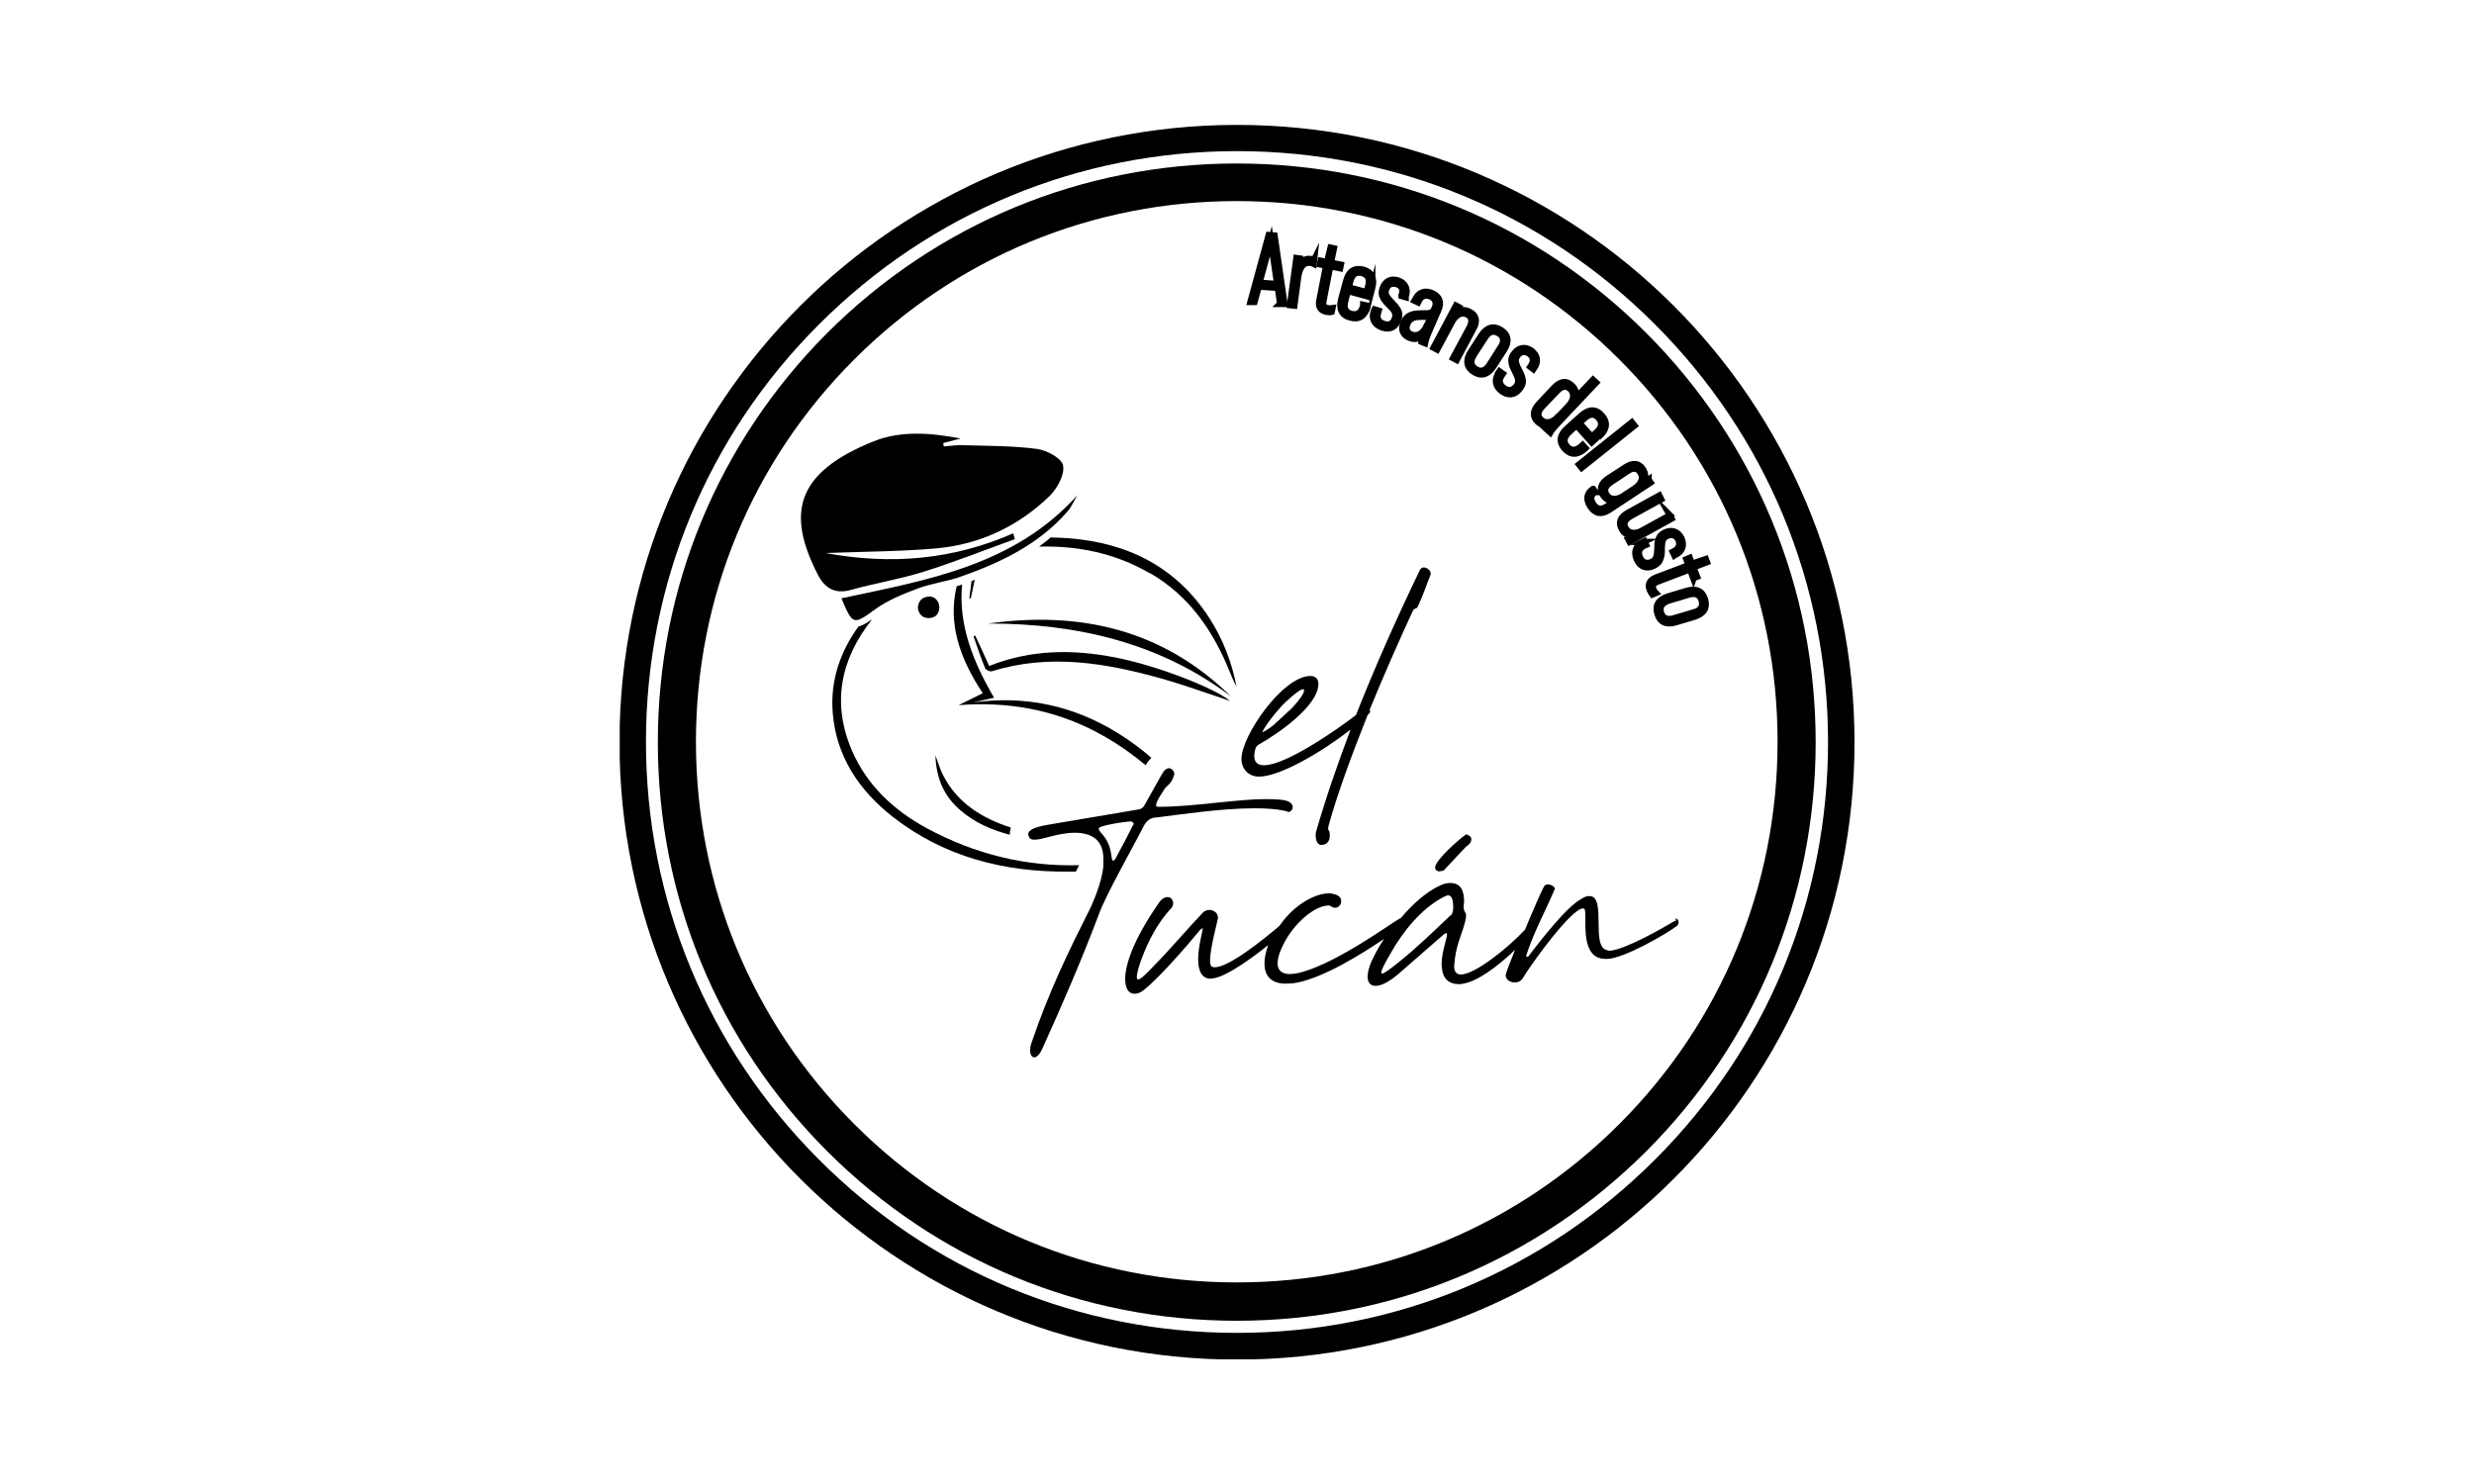
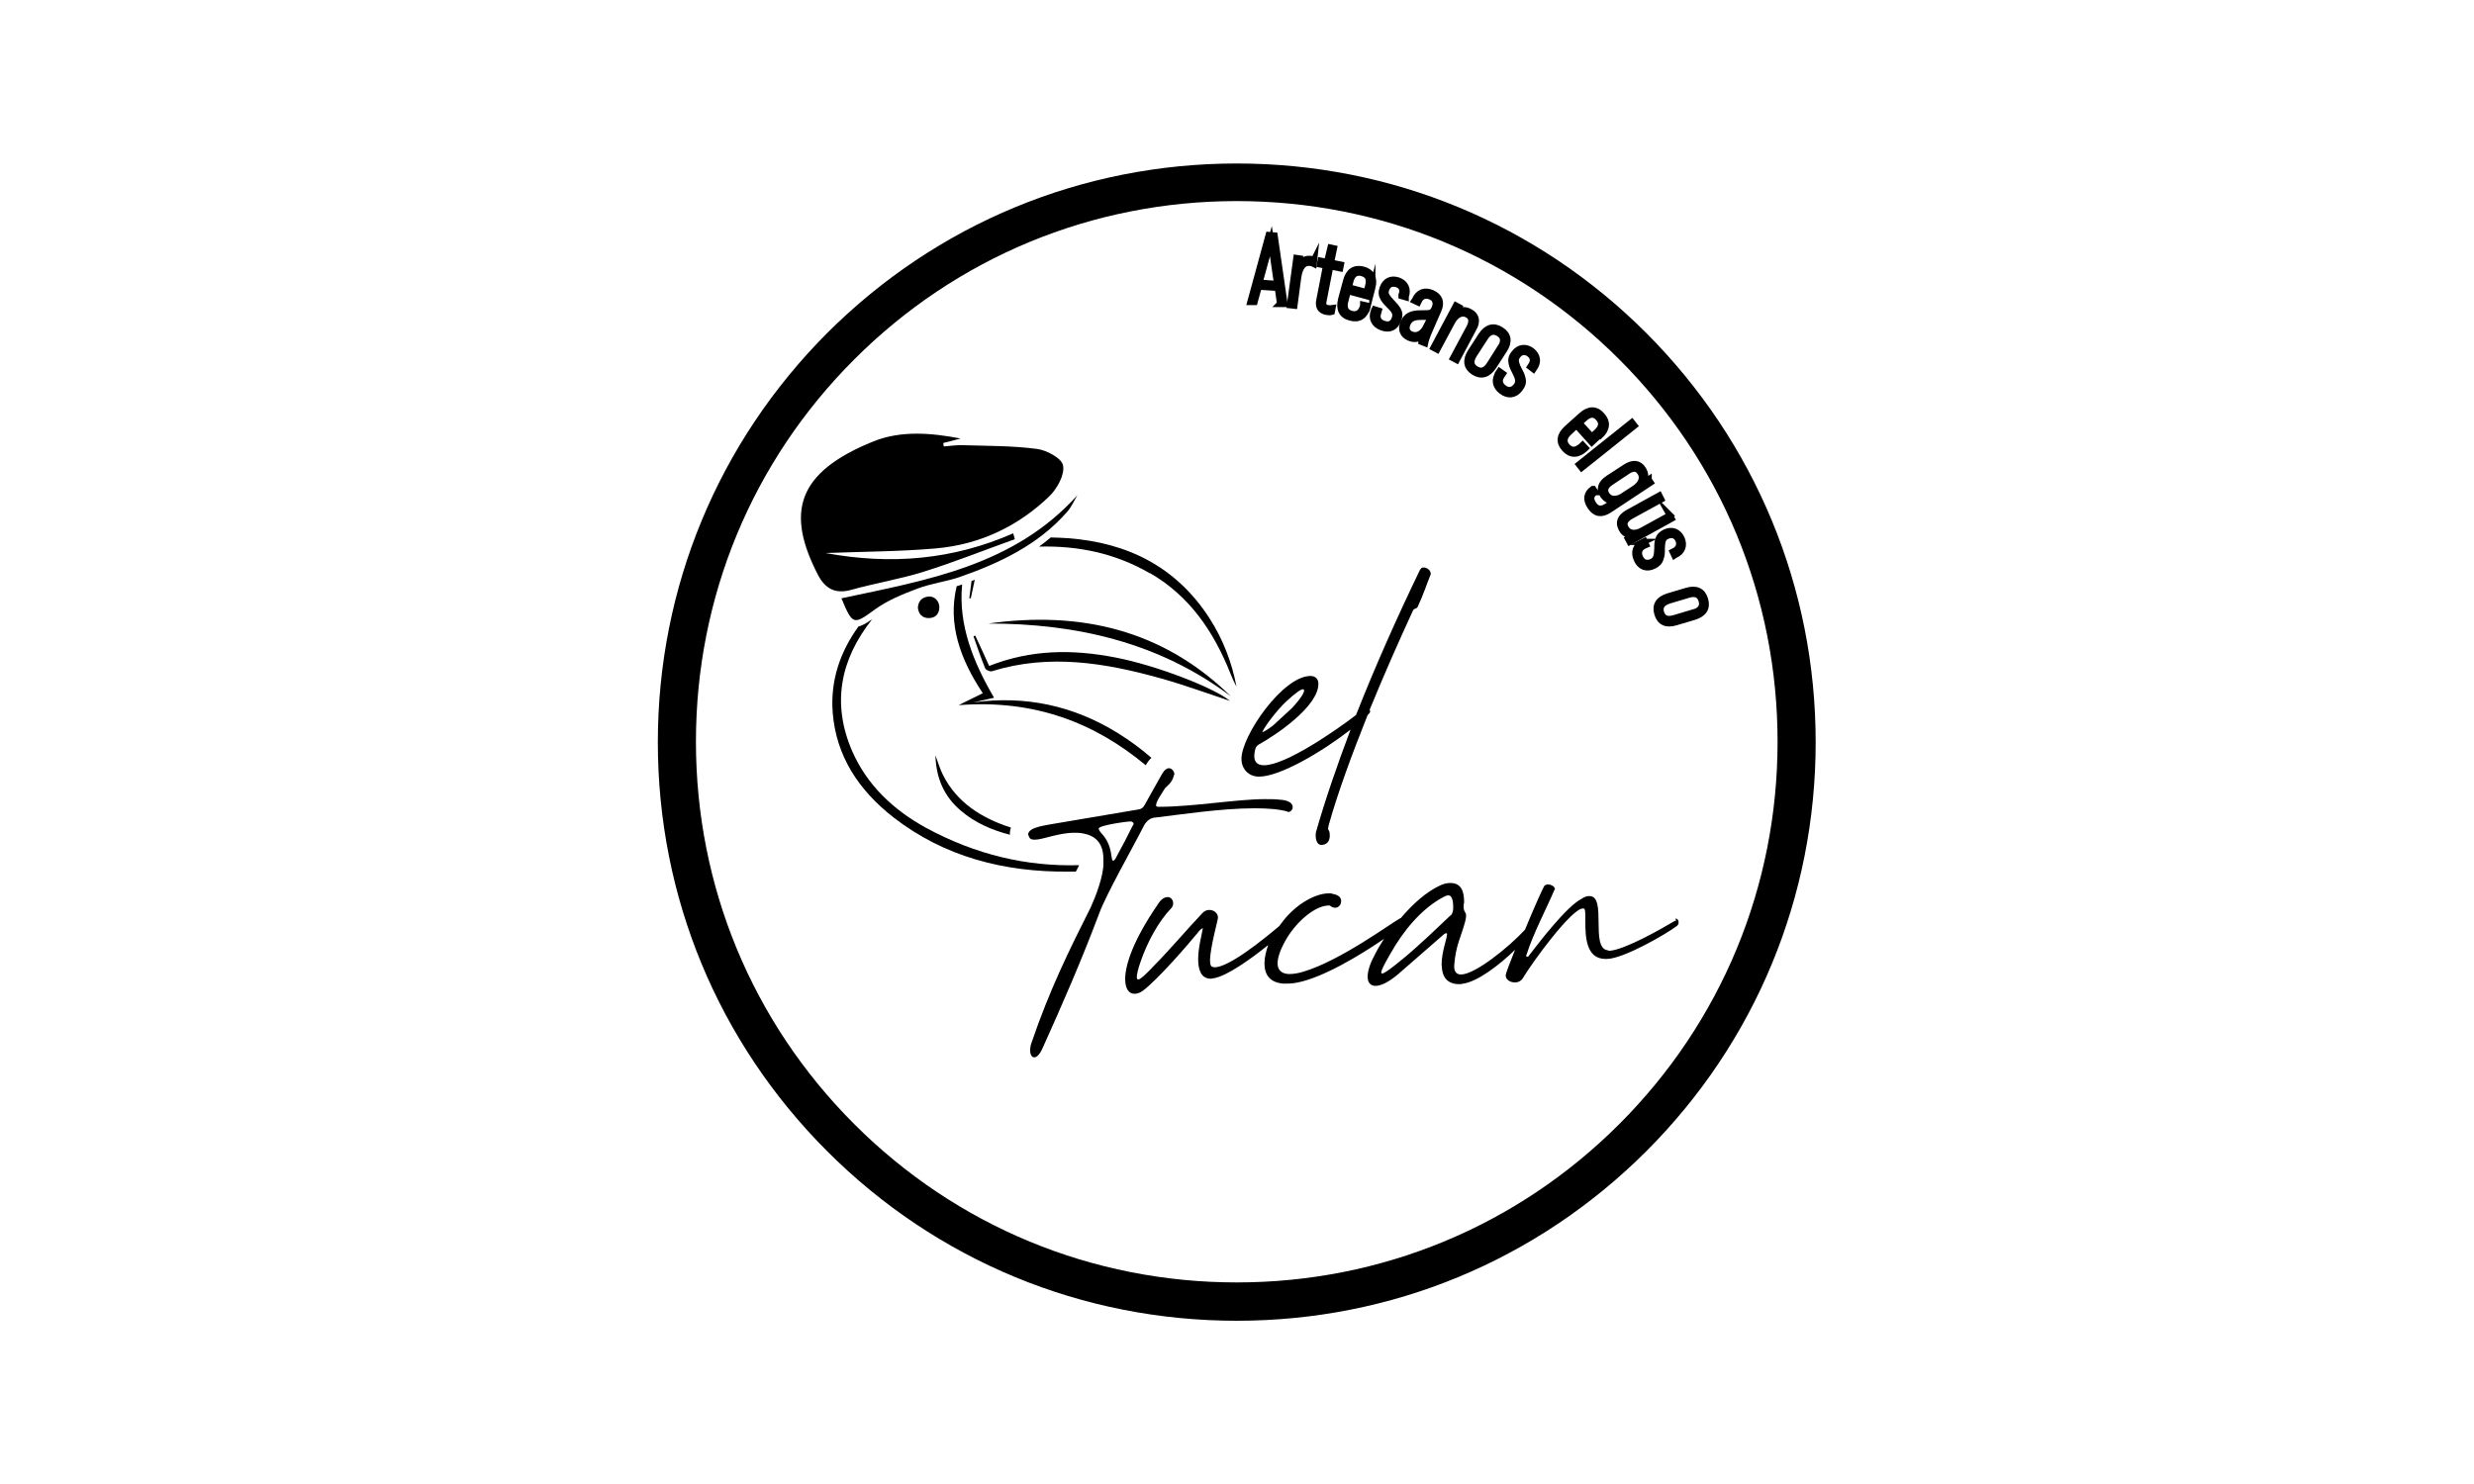
<svg xmlns="http://www.w3.org/2000/svg" id="Capa_1" data-name="Capa 1" viewBox="0 0 100 60">
  <defs>
    <style>
      .cls-1 {
        stroke: #000;
        stroke-miterlimit: 10;
        stroke-width: .25px;
      }

      .cls-2 {
        fill: none;
      }

      .cls-3 {
        clip-path: url(#clippath);
      }
    </style>
    <clipPath id="clippath">
      <rect class="cls-2" x="25.05" y="5.05" width="49.91" height="49.91" />
    </clipPath>
  </defs>
  <g class="cls-3">
    <g>
      <path d="M66.54,13.46c-4.42-4.42-10.3-6.85-16.55-6.85s-12.12,2.43-16.55,6.85c-4.41,4.42-6.85,10.3-6.85,16.55s2.43,12.12,6.85,16.54c4.42,4.42,10.3,6.85,16.55,6.85s12.12-2.43,16.55-6.85c4.42-4.42,6.85-10.3,6.85-16.54s-2.43-12.12-6.85-16.55h0ZM65.45,45.45c-4.13,4.13-9.62,6.4-15.46,6.4s-11.33-2.27-15.46-6.4c-4.13-4.13-6.4-9.62-6.4-15.46s2.27-11.33,6.4-15.46c4.13-4.13,9.62-6.4,15.46-6.4s11.33,2.27,15.46,6.4c4.13,4.13,6.4,9.62,6.4,15.46s-2.27,11.33-6.4,15.46Z" />
-       <path d="M50,5.05c-13.78,0-24.96,11.17-24.96,24.96s11.17,24.96,24.96,24.96,24.96-11.17,24.96-24.96S63.78,5.05,50,5.05ZM66.89,46.89c-4.51,4.51-10.51,7-16.89,7s-12.38-2.48-16.89-7c-4.51-4.51-7-10.51-7-16.89s2.48-12.38,7-16.89c4.51-4.51,10.51-7,16.89-7s12.38,2.48,16.89,7c4.51,4.51,7,10.51,7,16.89s-2.48,12.38-7,16.89Z" />
      <path d="M46.48,23.17c1.6.92,2.58,2.37,3.25,4.05.07.18.15.36.25.54-.19-.99-.55-1.92-1.09-2.76-1.34-2.08-3.31-3.06-5.72-3.24-.23-.02-.46-.02-.7-.03-.15.13-.31.25-.47.37,1.54-.04,3.05.25,4.48,1.08h0Z" />
      <path d="M39.18,24.19h.06c.05-.25.11-.5.16-.75-.04.02-.09.04-.13.05-.03.23-.06.46-.09.7Z" />
      <path d="M39.98,26.92c-.19-.43-.38-.83-.56-1.22-.03,0-.05.02-.07.03.15.43.3.87.47,1.29.03.07.19.14.27.12,2.32-.72,4.59-.34,6.84.29.96.27,1.91.62,2.79.91-.64-.53-2.98-1.44-4.65-1.76-1.7-.33-3.39-.33-5.1.35h0Z" />
      <path d="M39.95,25.21c3.56,0,6.89.76,9.8,2.94-2.75-2.69-6.08-3.46-9.8-2.94Z" />
      <path d="M37.52,24.12c-.26.03-.4.18-.42.45.03.26.18.42.44.42s.42-.16.43-.43c0-.26-.2-.47-.45-.44h0Z" />
      <path d="M43.49,35.23c.04-.08.09-.16.13-.25-2.12.06-4.18-.42-6.19-1.51-1.35-.74-2.39-1.75-2.98-3.09-.84-1.93-.49-3.71.8-5.34-.07.04-.14.09-.2.13-.13.08-.24.13-.35.16-.72.99-1.15,2.17-1.04,3.5.14,1.73,1.04,3.12,2.47,4.23,2.03,1.57,4.44,2.21,7.09,2.18.09,0,.18,0,.27,0Z" />
-       <path d="M58.19,35.23s.1-.02.16-.03l.88-.94c.07-.07.24-.15.24-.31,0-.03,0-.07-.02-.1-.03-.06-.1-.07-.18-.12-.24.15-1.26,1.04-1.26,1.34,0,.09.06.16.18.16h0Z" />
      <path d="M67.75,37.23h-.03s-.04,0-.07.03c-.49.29-1.94,1.12-2.57,1.18-.03,0-.07,0-.1-.02-.71-.09-.02-2.19-.73-2.19h-.03c-.09,0-.19.04-.31.12-.59.31-1.66,1.7-2.09,2.26-.03.06-.06.07-.09.07h-.02s-.02-.02-.02-.04c0-.02,0-.03.02-.06.27-.85.76-1.76,1.12-2.6.02-.02.02-.03.02-.04,0-.09-.15-.18-.28-.18h-.03s-.09.02-.12.06c-.06.09-.43.92-.78,1.77-.67.72-2.02,1.81-2.59,1.81-.16,0-.27-.1-.27-.31v-.06c.06-.81.27-1.13.44-1.76.03-.12.04-.19.04-.25,0-.16-.1-.13-.1-.37,0-.04,0-.09.02-.16,0-.38-.07-.79-.56-.79-.12,0-.27.03-.41.1-.55.25-1.11.75-1.59,1.32,0,0-.02,0-.03.01-.34.18-2.42,1.72-3.92,2.16-.2.06-.38.09-.53.09h-.07c-.29-.02-.43-.18-.43-.43s.13-.62.4-1.06c.41-.66,1.13-1.28,1.67-1.28h.04c.07.06.15.09.2.09h.03c.09,0,.15-.06.19-.12.03-.04.04-.1.04-.15,0-.13-.09-.25-.35-.29-.03-.02-.06-.02-.09-.02h-.07c-.51,0-1.29.41-1.84,1.12-.05.06-.1.13-.15.2-.64.54-2.03,1.67-2.62,1.67-.03,0-.06-.02-.09-.02-.06-.02-.09-.1-.09-.25,0-.51.32-1.65.32-1.72v-.02c0-.18-.16-.31-.35-.31-.09,0-.19.03-.28.13-.6.63-1.29,1.45-1.97,2.14-.29.31-.53.54-.62.54-.04,0-.06-.03-.06-.09,0-.1.04-.31.15-.62.28-.81.72-1.63,1.26-2.19.04-.06.06-.12.06-.18,0-.13-.09-.25-.22-.25-.12,0-.27.07-.41.31-.97,1.41-1.31,2.42-1.31,3,0,.4.15.6.38.6.1,0,.24-.04.37-.15.6-.47,1.7-1.73,2.26-2.41.03-.03.09-.09.13-.09-.04.24-.19.79-.19,1.25,0,.43.12.79.51.79.04,0,.09-.02.13-.02.52-.09,1.47-.76,2.19-1.34-.09.26-.15.51-.15.74,0,.44.2.78.78.82.15,0,.32,0,.53-.04,1.06-.2,2.59-1.13,3.52-1.77-.15.24-.29.47-.39.68-.19.35-.27.65-.27.85,0,.24.12.37.32.37.22,0,.53-.15.91-.47l1.79-1.56c.07-.07.13-.1.16-.1.02,0,.03.02.03.04,0,.18-.22.71-.22,1.23,0,.06.02.13.02.2.06.43.34.59.67.59.06,0,.12,0,.18-.02.57-.08,1.43-.72,2.1-1.37-.22.54-.38.97-.38,1.03,0,.18.18.29.37.29h.03c.1,0,.22-.06.28-.15.41-.69,1.99-2.84,2.44-2.84h.03c.07,0,.07.18.07.41v.13c0,.6.03,1.5.81,1.5h.06c.67,0,2.44-1.03,2.84-1.34.04-.04.06-.09.06-.13,0-.09-.04-.16-.13-.16h0ZM58.64,37c-.69.65-1.36,1.31-2.1,1.9-.38.31-.6.46-.67.46-.03,0-.04-.02-.04-.04,0-.09.13-.35.37-.76.51-.91,1.25-1.82,2.14-2.29.07-.04.15-.07.2-.07.19,0,.2.35.2.5,0,.12-.03.24-.1.32Z" />
      <path d="M39.72,28.03c-.34.17-.66.32-.97.48,3.09-.24,5.52.73,7.56,2.43.07-.12.15-.23.23-.3-.41-.36-.86-.69-1.34-.99-1.8-1.12-3.75-1.54-5.86-1.25.27-.06.53-.12.84-.19-.84-1.44-1.45-2.94-1.29-4.58-.07.03-.15.05-.22.07-.37,1.52.14,2.95,1.05,4.32h0Z" />
      <path d="M40.82,33.7c0-.09.02-.16.04-.24-1.21-.39-2.19-1.03-2.74-2.12-.12-.23-.19-.48-.31-.8.03.92.34,1.65,1.02,2.23.58.5,1.26.79,1.99.98v-.05Z" />
      <path d="M46.66,33.06c1.01-.12,2.69-.38,4.04-.38.51,0,.97.03,1.34.13,0,.02.02.02.03.02.09,0,.18-.09.18-.19v-.02c0-.12-.13-.27-.54-.29-.16-.02-.37-.02-.59-.02-1.13,0-2.91.31-4.26.31h-.03s-.09,0-.1-.04v-.03c0-.16.28-.54.34-.65.07-.12.31-.22.38-.56l.02-.03c0-.1-.09-.25-.22-.25-.09,0-.19.07-.29.25-.2.34-.37.67-.69,1.23-.06.12-.15.18-.27.19l-3.37.57c-.29.06-1.06.13-1.07.43,0,.02,0,.04.02.06.03.12.1.16.24.16.34,0,.96-.28,1.6-.28.12,0,.25,0,.37.03.54.1.81.44.81,1.04v.18c0,.51-.31,1.32-.51,1.76-.88,1.75-1.66,3.32-2.41,5.52-.03.09-.04.16-.04.24v.04c0,.16.07.27.16.27.1,0,.22-.1.34-.37.81-1.79,1.59-3.59,2.29-5.45.29-.79,1.38-2.7,1.82-3.57.12-.19.24-.28.44-.31h0ZM45.79,33.37c-.2.41-.41.81-.63,1.21-.03.06-.09.2-.16.22-.13,0,.02-.59-.49-1.12-.02-.03-.1-.12-.1-.18,0-.13,1.13-.29,1.32-.29l.02.02c.06.02.07.04.07.09,0,.02-.02.04-.03.06h0Z" />
      <path d="M40.95,21.56c.03.08.05.16.07.24-1.23.44-2.45.93-3.7,1.32-.96.3-1.96.46-2.92.73-.65.18-1.05-.06-1.34-.61-1.28-2.49-.9-4.13,2.26-5.4,1.11-.44,2.32-.34,3.51-.11-.23.06-.47.12-.7.18,0,.04,0,.09.02.14.26-.02.51-.06.77-.05,1,.03,2,.02,2.99.15.4.05,1.01.38,1.06.67.07.37-.23.92-.54,1.23-1.27,1.23-2.82,1.96-4.57,2.12-1.46.13-2.94.13-4.49.19,2.65.49,5.16.27,7.59-.8ZM43.56,20c-.14.23-.25.5-.43.7-1.17,1.33-2.71,2.06-4.34,2.63-.56.19-1.16.26-1.71.47-.59.22-1.2.47-1.7.83-.88.64-.91.66-1.37-.44,3.49-.74,6.99-1.33,9.55-4.18Z" />
      <path class="cls-1" d="M51.74,12.28l-.09-.64-.77-.05-.17.62h-.17s.74-2.71.74-2.71l.24.02.4,2.77h-.19ZM50.92,11.43l.7.05-.25-1.73-.46,1.68Z" />
      <path class="cls-1" d="M53.12,10.49l-.02.18s-.08-.04-.13-.04c-.27-.04-.44.16-.5.6l-.15,1.13-.18-.02.26-1.91.14.02-.04.31c.11-.22.27-.32.48-.29.06,0,.1.02.13.04h0Z" />
      <path class="cls-1" d="M54.17,10.85l-.4-.08-.27,1.38c-.04.19,0,.27.17.31.07.01.13.01.19,0l-.03.15c-.06.02-.13.01-.21,0-.25-.05-.35-.21-.29-.48l.27-1.39-.25-.05.03-.15.26.05.14-.58.14.03-.12.58.4.08-.03.15h0Z" />
      <path class="cls-1" d="M55.47,11.63l-.1.38-.89-.24-.1.39c-.08.29,0,.46.24.53.24.06.4-.04.48-.33v-.04s.18.04.18.04v.03c-.11.39-.35.55-.7.45-.35-.09-.47-.35-.37-.74l.2-.74c.1-.39.34-.55.69-.46.34.09.47.35.37.74h0ZM54.52,11.62l.72.19.06-.24c.08-.29,0-.46-.25-.53-.24-.06-.4.05-.47.34l-.06.24h0Z" />
      <path class="cls-1" d="M55.55,12.57l.02-.06.16.05-.02.07c-.08.22,0,.39.22.46.21.08.38,0,.45-.22.07-.2-.03-.34-.23-.53-.12-.12-.16-.16-.24-.29-.07-.12-.08-.26-.02-.41.1-.28.34-.4.63-.3.28.1.41.35.3.65v.03s-.17-.05-.17-.05v-.04c.09-.22,0-.38-.19-.44-.19-.06-.36,0-.43.21-.04.11-.03.19.03.29.06.09.1.13.2.24.12.12.16.17.24.29.07.12.08.25.02.41-.11.31-.35.42-.66.31-.31-.11-.44-.36-.33-.67h0Z" />
      <path class="cls-1" d="M57.45,13.82c0-.05.04-.15.09-.28-.17.17-.37.21-.59.11-.25-.11-.34-.34-.22-.61.12-.27.31-.37.71-.37.2,0,.33,0,.39-.03.06-.02.1-.07.14-.14l.02-.05c.09-.2.03-.38-.17-.46-.2-.09-.39-.02-.48.2l-.02.04-.15-.07.02-.03c.14-.32.4-.41.7-.28.3.13.39.38.25.69l-.38.87c-.09.21-.14.37-.16.47l-.15-.06h0ZM57.67,13.18l.18-.42c-.05.04-.19.05-.43.05-.29,0-.44.08-.53.28-.08.19-.03.35.15.43.24.1.48-.03.62-.34h0Z" />
      <path class="cls-1" d="M59.55,13.3l-.67,1.26-.15-.08.66-1.23c.13-.25.11-.43-.08-.53-.22-.12-.46,0-.62.3l-.6,1.12-.15-.08.91-1.71.13.07-.13.25c.18-.15.36-.17.56-.06.27.14.32.38.14.7h0Z" />
      <path class="cls-1" d="M59.87,13.57c.22-.34.5-.42.8-.23.3.19.35.48.12.82l-.42.65c-.22.34-.5.42-.8.23-.3-.19-.34-.48-.12-.82l.42-.65h0ZM60.65,14.06c.16-.26.14-.45-.07-.58-.21-.13-.4-.08-.56.18l-.44.68c-.16.25-.14.45.07.58.21.13.39.08.56-.18l.43-.68Z" />
      <path class="cls-1" d="M60.57,15.07l.04-.06.14.1-.04.06c-.14.19-.11.37.07.51s.36.12.51-.07c.13-.17.08-.33-.05-.58-.08-.15-.11-.21-.14-.35-.03-.14,0-.27.11-.4.18-.24.45-.28.7-.1.24.19.29.46.09.72l-.02.03-.13-.1.02-.03c.14-.19.11-.37-.05-.49-.16-.12-.35-.11-.48.07-.07.09-.09.18-.06.29.03.11.05.16.12.29.08.15.11.21.14.35.04.14,0,.27-.11.41-.2.26-.47.29-.73.1-.27-.2-.31-.49-.12-.74h0Z" />
-       <path class="cls-1" d="M62.55,17.38c.03-.06.09-.14.19-.24-.21.1-.42.07-.58-.08-.23-.21-.21-.46.04-.73l.62-.66c.26-.27.5-.3.72-.08.15.14.2.32.13.52l.72-.76.13.12-1.54,1.63c-.16.18-.27.3-.32.39l-.12-.11h0ZM62.98,16.85l.41-.43c.23-.25.26-.52.08-.69-.16-.15-.34-.12-.53.08l-.6.63c-.19.2-.21.38-.05.53.18.17.45.13.68-.12Z" />
      <path class="cls-1" d="M64.63,17.62l-.29.27-.62-.69-.29.27c-.22.2-.25.4-.09.58.17.19.36.18.59-.02l.04-.04.12.13-.02.02c-.3.27-.59.27-.83,0-.24-.27-.2-.55.1-.82l.58-.52c.3-.27.59-.28.83,0,.24.26.21.56-.09.83h0ZM63.83,17.09l.51.56.19-.17c.22-.2.25-.4.08-.58-.16-.19-.36-.18-.58.03l-.19.17h0Z" />
      <path class="cls-1" d="M63.82,18.78l2.14-1.71.11.14-2.14,1.71-.11-.14Z" />
      <path class="cls-1" d="M66.64,19.39l.08.12-1.68,1.11c-.31.2-.56.16-.76-.14-.19-.29-.15-.53.1-.71h.02s.09.13.09.13h-.02c-.18.13-.2.28-.06.49.13.2.31.23.53.09l.35-.23c-.21.03-.37-.05-.49-.22-.17-.25-.1-.49.21-.69l.69-.45c.31-.2.55-.17.71.08.12.19.12.38-.01.57l.24-.16h0ZM65.64,20.03l.43-.28c.28-.19.37-.44.23-.65-.12-.19-.3-.2-.53-.04l-.66.44c-.23.15-.29.32-.17.5.13.21.41.23.69.04Z" />
      <path class="cls-1" d="M67.48,20.81l.09.16-1.7.94-.07-.13.25-.14c-.23.03-.4-.06-.5-.25-.15-.27-.06-.49.27-.67l1.25-.69.08.16-1.22.67c-.25.14-.33.3-.22.49.12.22.38.26.68.09l1.11-.61h0Z" />
      <path class="cls-1" d="M66.41,21.91l.06-.03.07.15-.07.03c-.22.1-.27.28-.18.48.09.2.26.27.47.18.19-.09.22-.25.23-.53,0-.18,0-.24.04-.37.04-.14.13-.23.28-.3.27-.12.53-.03.66.25.12.27.04.54-.26.67l-.03.02-.07-.15.04-.02c.21-.1.27-.27.19-.46-.08-.18-.25-.25-.45-.16-.1.04-.16.11-.19.22-.02.11-.03.16-.03.31,0,.17,0,.24-.05.38-.04.14-.13.23-.28.3-.29.14-.55.04-.68-.26-.14-.3-.04-.57.26-.71h0Z" />
-       <path class="cls-1" d="M68.45,23.4l-.14-.38-1.31.5c-.18.07-.22.15-.17.3.03.07.06.12.1.16l-.14.06s-.08-.11-.11-.19c-.09-.23,0-.4.25-.5l1.32-.5-.09-.24.14-.06.09.24.56-.19.05.13-.55.21.15.38-.14.05h0Z" />
      <path class="cls-1" d="M68.17,23.89c.39-.12.65,0,.75.35.1.34-.05.58-.44.7l-.74.22c-.39.12-.65,0-.75-.35-.1-.34.05-.58.44-.7l.74-.22h0ZM68.45,24.77c.29-.09.4-.25.33-.49-.07-.24-.25-.32-.54-.23l-.77.23c-.29.09-.4.25-.33.49.07.23.25.31.54.22l.77-.23h0Z" />
      <path d="M57.41,23.01c-.96,1.99-1.84,3.97-2.6,5.9-.85.65-2.85,2.03-3.72,2.03-.32,0-.43-.19-.38-.51.03-.15.03-.25.19-.34.72-.4,2.39-1.54,2.39-2.44,0-.2-.12-.32-.32-.32-1.12,0-2.79,2.42-2.79,3.35,0,.41.29.72.71.72.84,0,2.53-.99,3.7-1.9-.54,1.43-1.02,2.82-1.4,4.15-.03.18,0,.51.22.51s.34-.15.34-.37c0-.34-.12-.12-.04-.44.35-1.26.93-2.84,1.57-4.44.02-.01.03-.03.04-.04.04-.04.06-.07.06-.1,0-.03,0-.05-.02-.07.58-1.42,1.21-2.84,1.76-4.03.04-.07.15-.06.18-.13.25-.53.38-.96.53-1.32.02-.24-.35-.37-.41-.2h0ZM51.98,28.37c.37-.34.65-.56.72-.49.07.07-.15.4-.49.76l-.75.69c-.13.1-.37.27-.44.27.12-.27.62-.91.96-1.23Z" />
    </g>
  </g>
</svg>